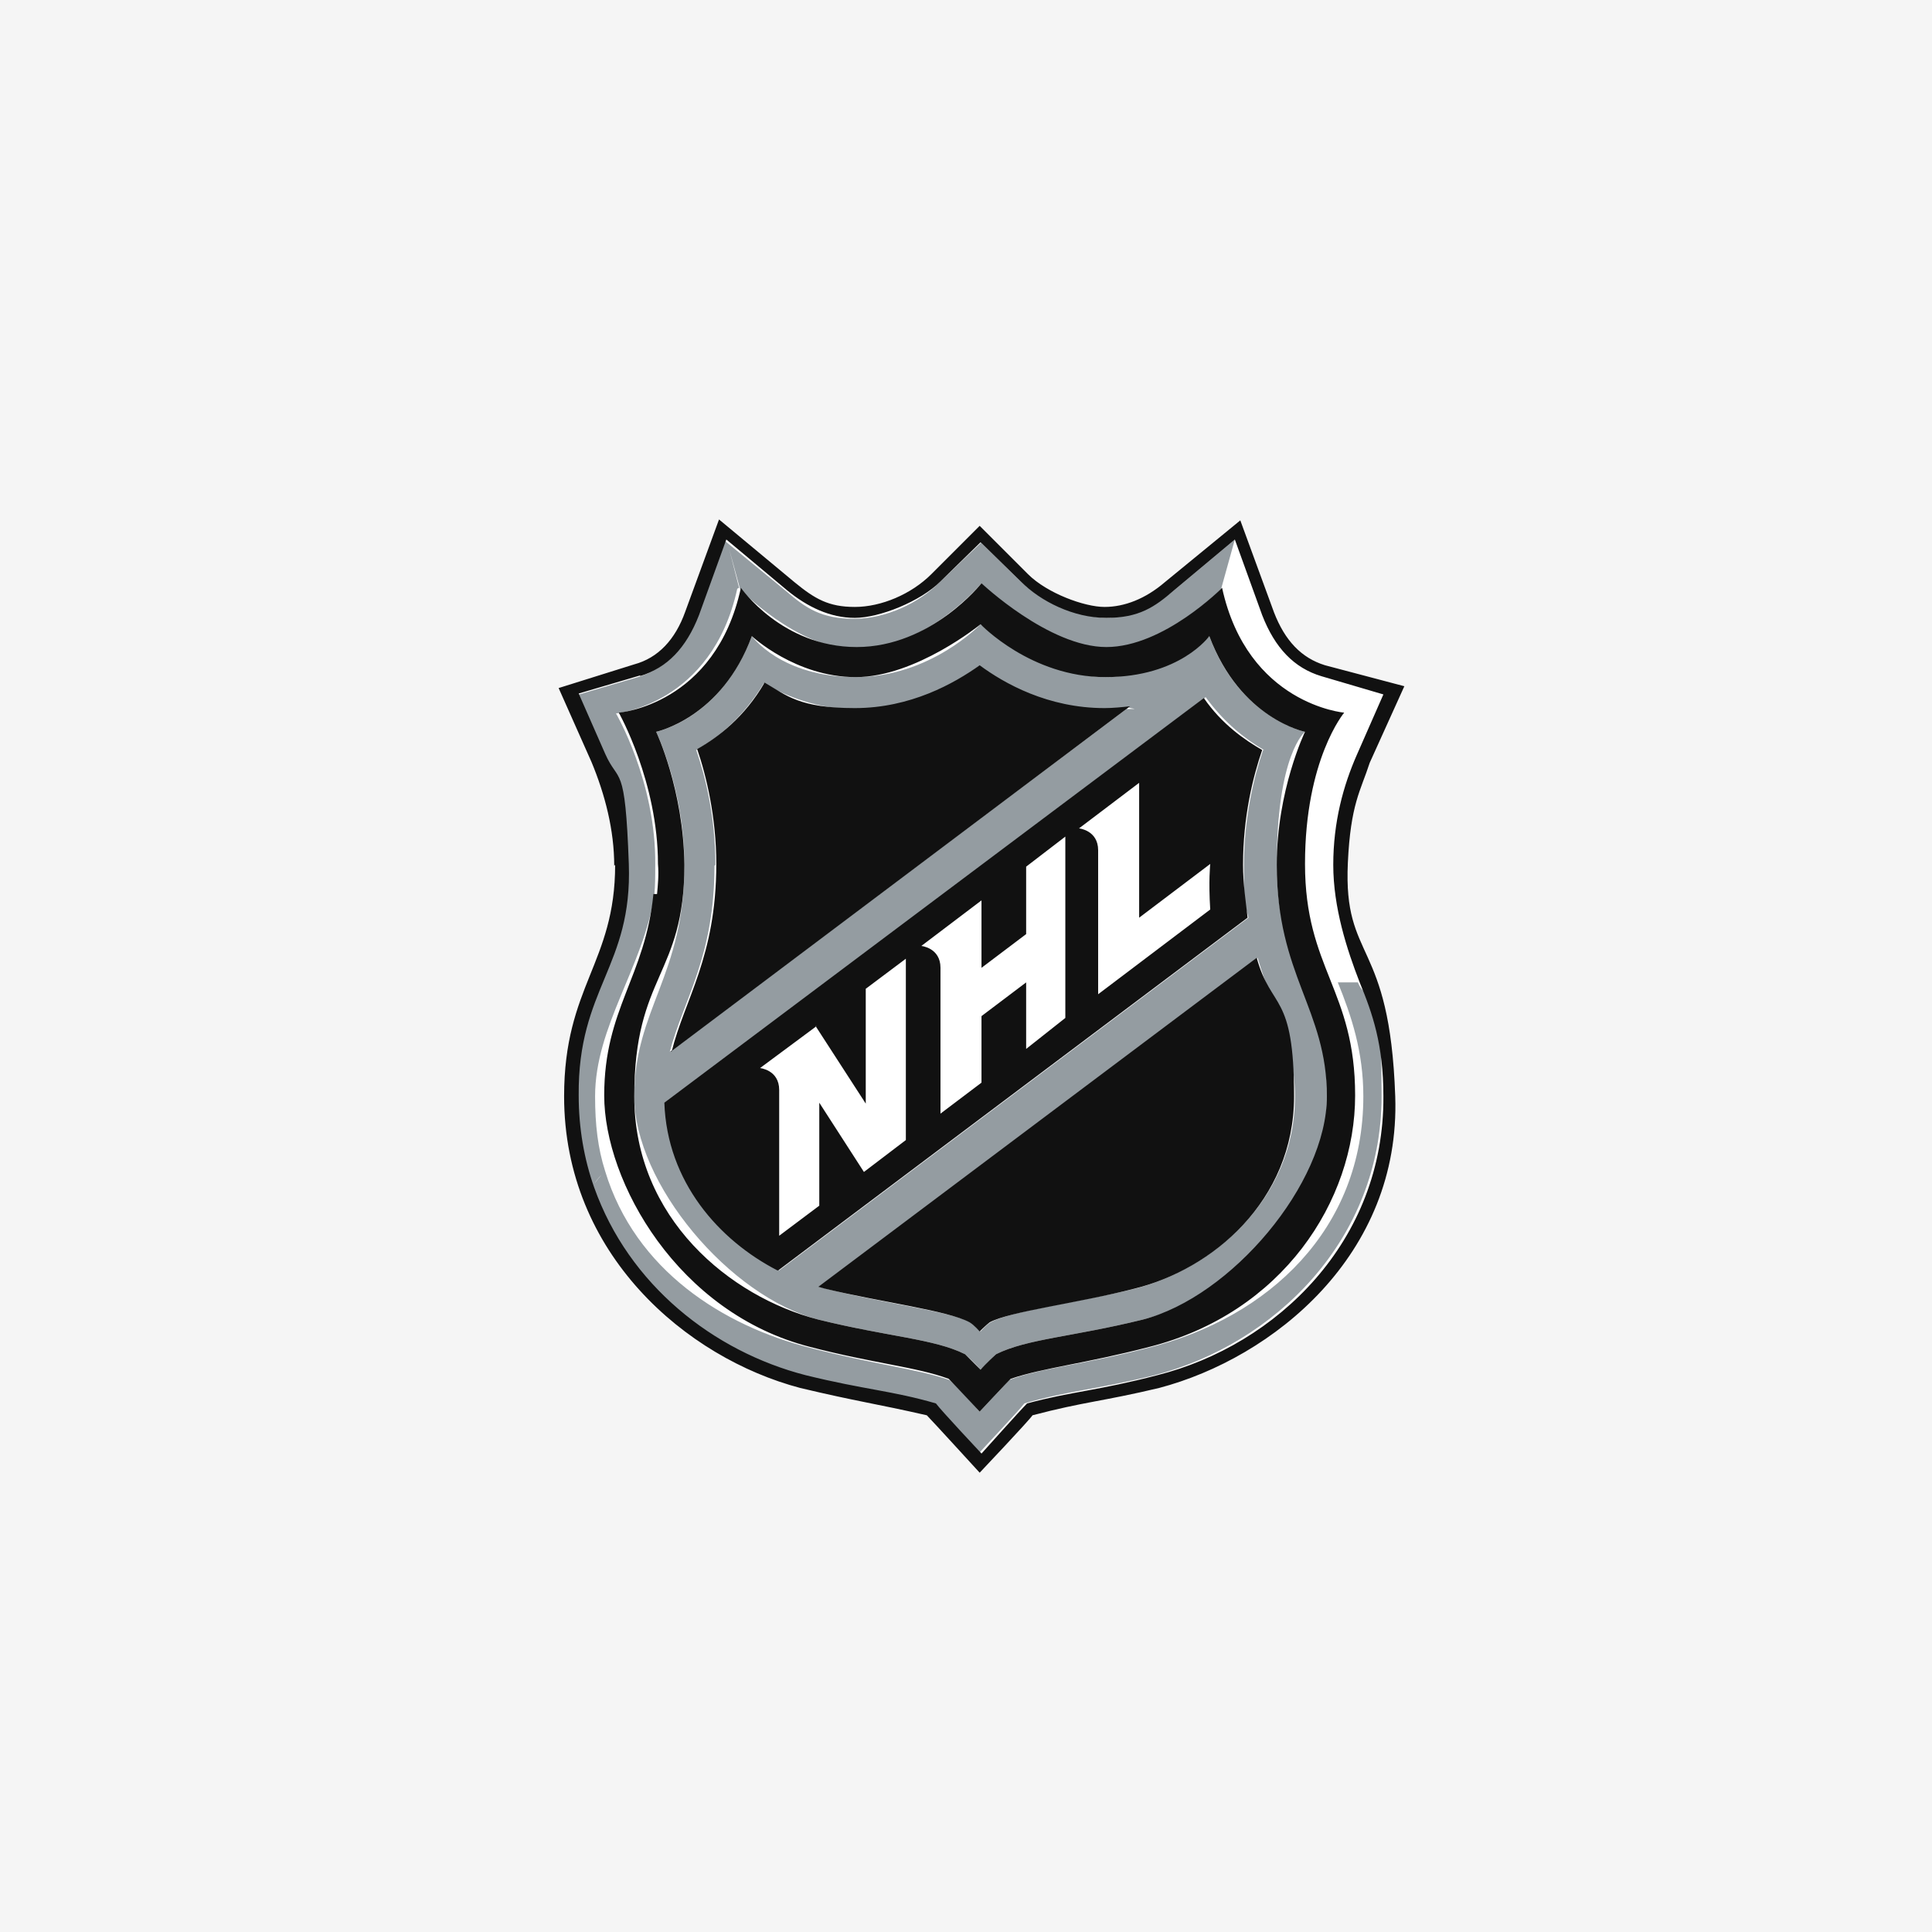
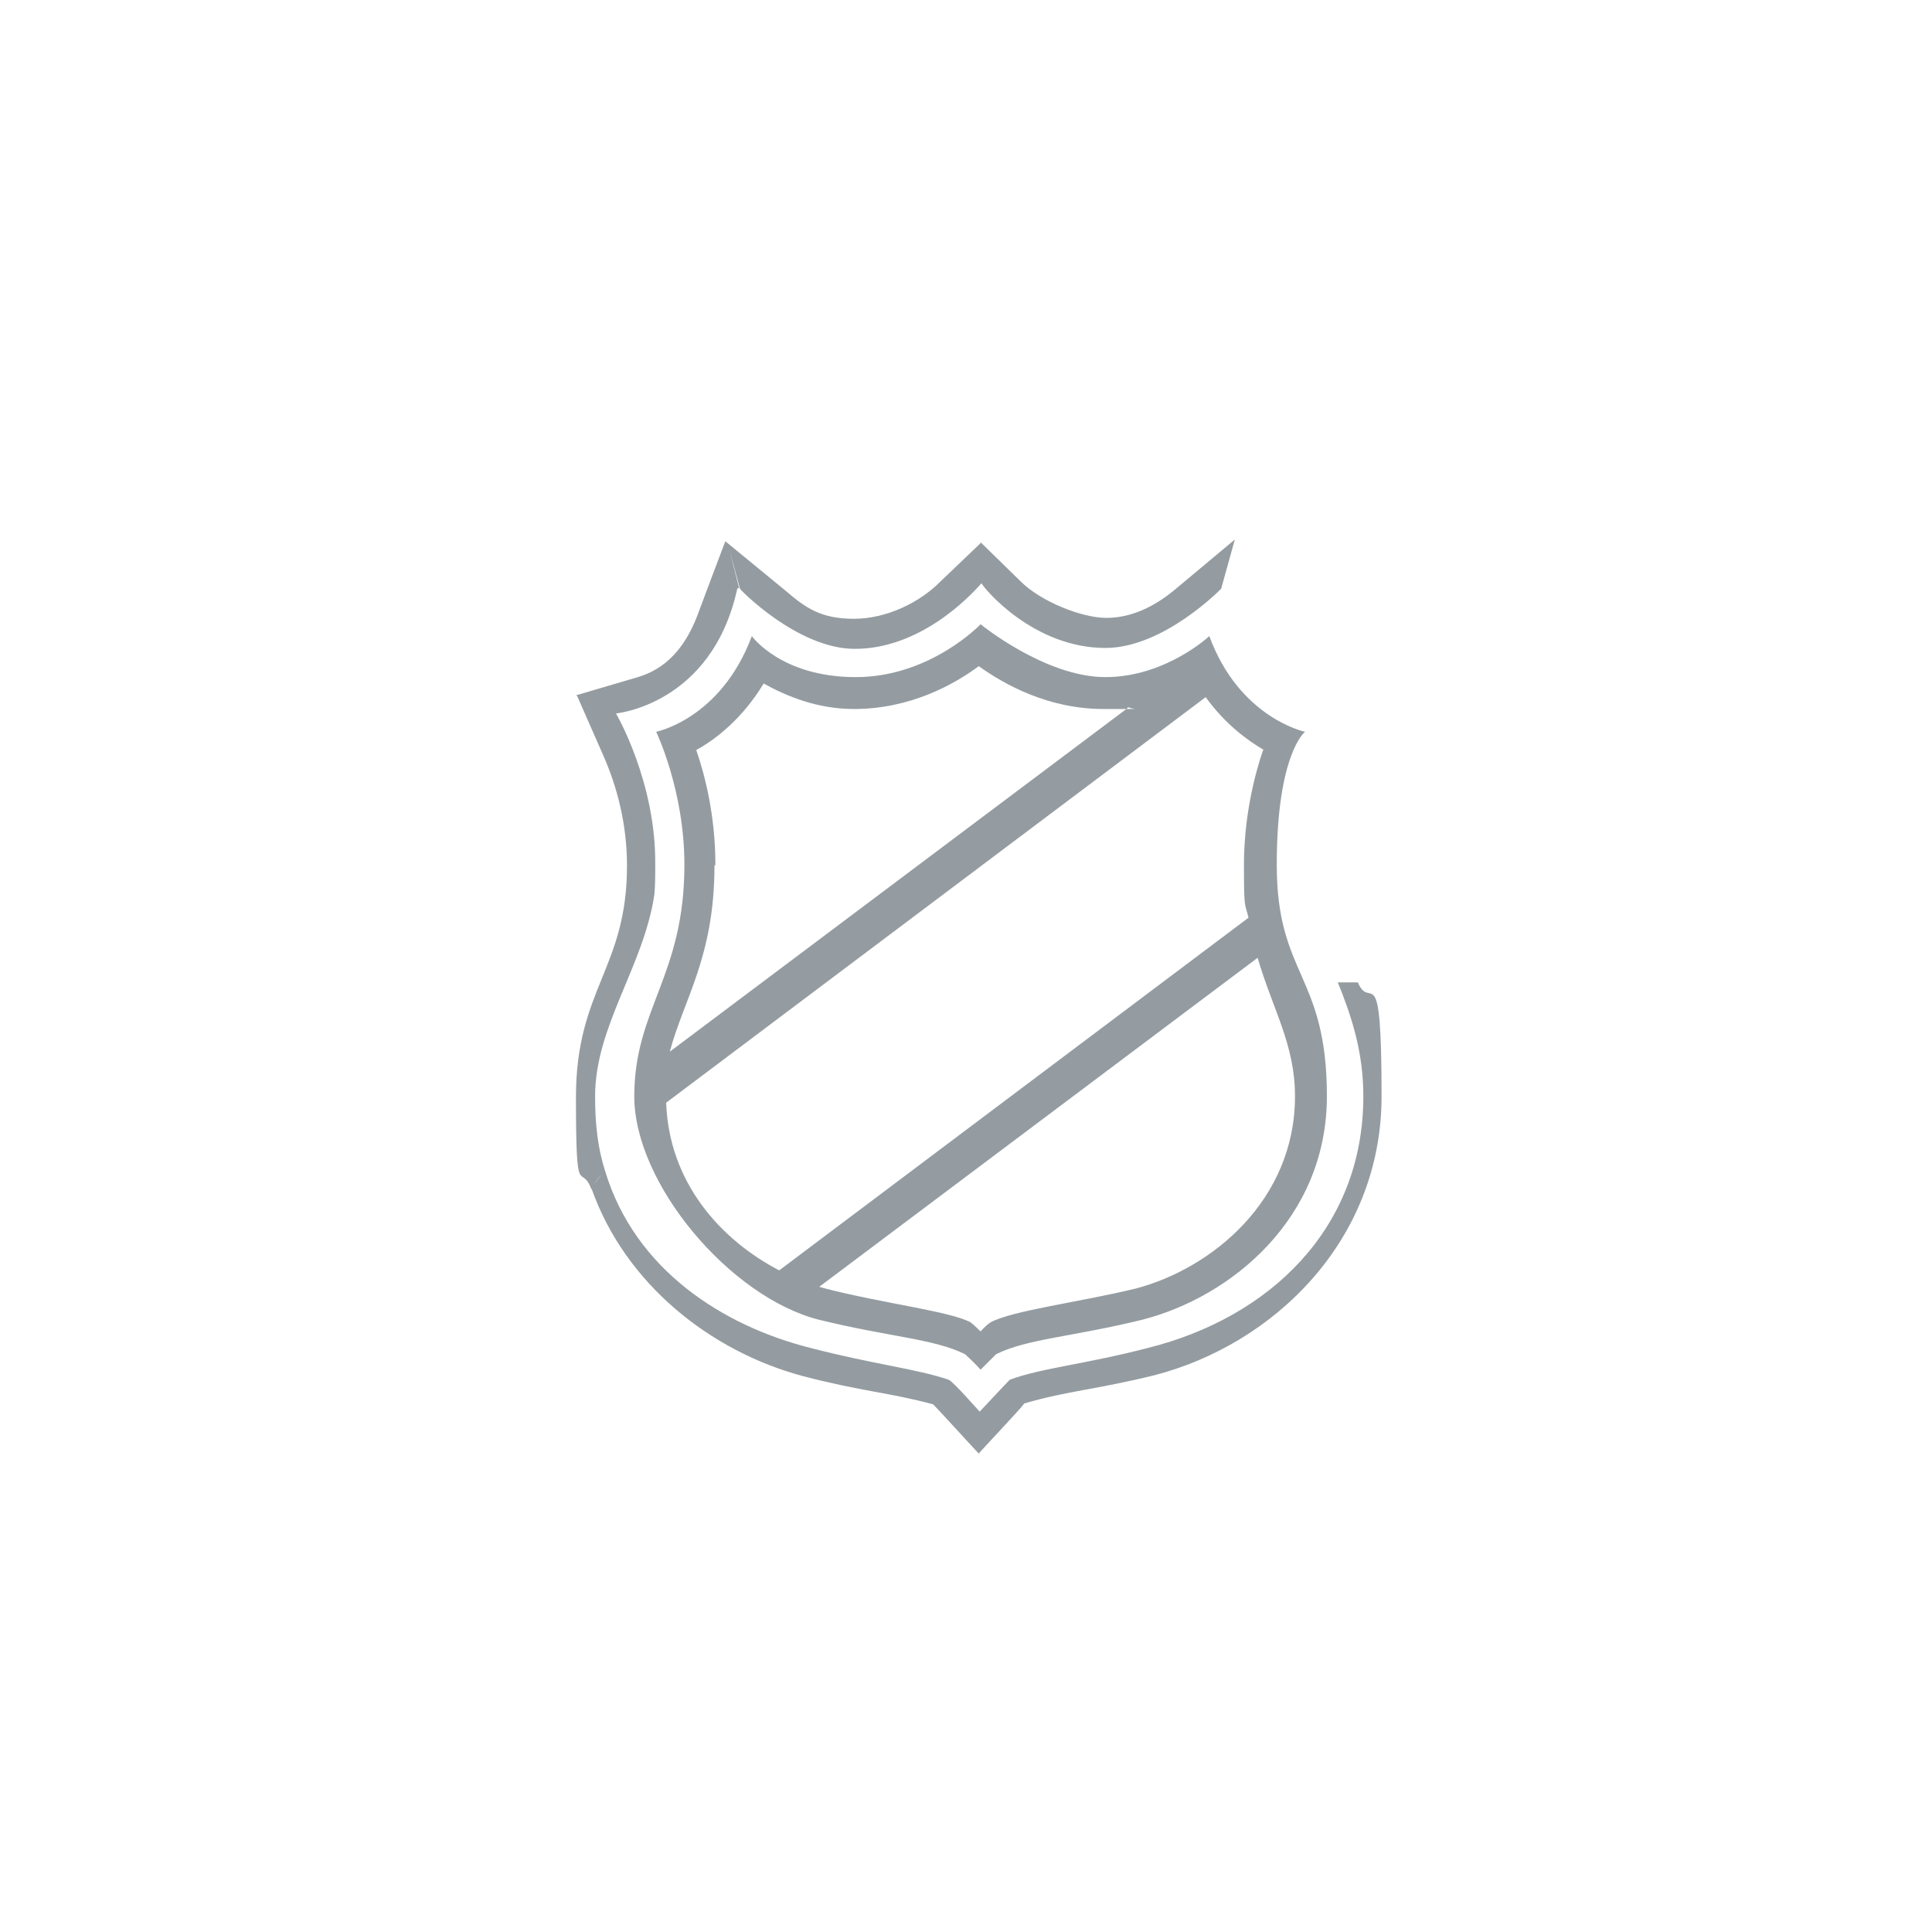
<svg xmlns="http://www.w3.org/2000/svg" version="1.1" viewBox="0 0 212 212">
  <defs>
    <style>
      .st0 {
        fill: #fff;
      }

      .st0, .st1 {
        fill-rule: evenodd;
      }

      .st1 {
        fill: #111;
      }

      .st2 {
        fill: #f5f5f5;
      }

      .st3 {
        fill: url(#linear-gradient);
      }
    </style>
    <linearGradient id="linear-gradient" x1="-281.2" y1="104.5" x2="-250.4" y2="104.5" gradientTransform="translate(0 213.9) scale(1 -1)" gradientUnits="userSpaceOnUse">
      <stop offset="0" stop-color="#fff" />
      <stop offset=".4" stop-color="#fff" />
      <stop offset=".5" stop-color="#fafafa" />
      <stop offset=".6" stop-color="#ebeced" />
      <stop offset=".7" stop-color="#d2d5d7" />
      <stop offset=".8" stop-color="#afb5b9" />
      <stop offset=".9" stop-color="#949ca1" />
      <stop offset="1" stop-color="#949ca1" />
    </linearGradient>
  </defs>
  <g id="Layer_2">
-     <rect class="st2" width="212" height="212" />
-   </g>
+     </g>
  <g id="Layer_1">
-     <path id="white" class="st0" d="M149.5,106.7s5.6,10.4,1.7,22.3c-3.9,11.9-11.2,17.5-22.4,22.1,0,0-11,3.1-15.5,3.4l-5.7,5.7-5.3-5.3s-19.1-3-26.2-8.8-13.9-11.2-13.6-25.7c0,0-1-7.3,5-18.9,0,0,2.9-10.1-1.9-17.9l-3.1-7.7s8.2-1.7,10.4-4.3c0,0,3.7-3.1,6.1-13.2l8.1,6s5.3,4.6,11.3,1.7c0,0,4.3-1.5,8.5-6.9l.5-.9s5.2,6.3,8.8,7.9,8.9,2,14.5-4.1l4.6-3.8,3.9,10s1.7,3.8,3.8,4.6,9.5,2.9,9.5,2.9c0,0-5.1,8.7-5.7,14.2-.6,5.5.2,11.8,2.6,16.6h0Z" />
    <path id="gray" class="st3" d="M81.1,64.5h0l-1.1-4.3,1.2,4.4c-.1,0,6.3,6.6,12.6,6.6h0c7.1,0,12.5-5.6,13.9-7.2.3.6,5.7,7.1,13.6,7.1h0c6.4,0,12.7-6.5,12.7-6.5l1.5-5.4-6.7,5.6c-2.2,1.8-4.7,3-7.4,3s-7.2-1.8-9.4-4l-4.4-4.3v.8-.7c0,0-4.5,4.3-4.5,4.3-2.2,2.2-5.8,4-9.4,4s-5.3-1.2-7.4-3l-6.7-5.5h0c0-.1-3.1,8.2-3.1,8.2-1.4,3.6-3.5,5.8-6.5,6.7l-6.8,2,4.3,2s10.6-.9,13.4-13.7h0ZM121.3,74.3c-6.6,0-13.7-5.8-13.7-5.8,0,0-5.5,5.8-13.7,5.8s-11.4-4.5-11.4-4.5c-3.4,9.1-10.5,10.5-10.5,10.5,0,0,3.1,6.4,3.1,14.6,0,12.2-5.5,15.8-5.5,25.4s10.5,22,20.2,24.5h0c7.7,1.9,12.7,2.1,16.1,3.8,0,0,1.2,1.1,1.7,1.7.5-.5,1.7-1.7,1.7-1.7,3.4-1.7,8.4-1.9,16.1-3.8,9.7-2.5,20.2-11.1,20.2-24.5s-5.5-13.2-5.5-25.4,3.1-14.6,3.1-14.6c0,0-7.2-1.5-10.5-10.5,0,0-4.8,4.5-11.4,4.5ZM78.5,94.9c0-5.3-1.1-9.7-2.1-12.6,2.2-1.2,5.1-3.5,7.4-7.3,2.5,1.4,5.9,2.8,9.9,2.8,6.2,0,11-2.7,13.7-4.7,2.8,2,7.6,4.7,13.7,4.7s2,0,2.5,0l.2-.2c0,0,0,0,0,0h0c.3.2,1.5.2-.2.2l-50.1,37.6c1.5-5.7,4.9-10.4,4.9-20.4ZM142.1,120.3h0c0,11.4-9.1,18.9-17.5,21.1-6.2,1.5-13.5,2.4-15.9,3.7-.5.3-1.1,1-1.1,1,0,0-.7-.7-1.1-1-2.2-1.2-9.7-2.1-15.9-3.7l-.7-.2,48.1-36.1c1.7,5.8,4.1,9.5,4.1,15.2h0ZM138.6,82.3h0c-1,2.9-2.1,7.5-2.1,12.6s.1,4.1.5,5.8l-51.5,38.7c-6.5-3.4-12.1-9.7-12.4-18.4l59.2-44.5c2.1,2.9,4.5,4.7,6.4,5.8ZM149.2,107.8h-2.4c1.5,3.7,2.8,7.6,2.8,12.5h0c0,14.6-10.4,24.3-23.6,27.6-6.9,1.8-11.7,2.2-15.2,3.5-.5.5-3.1,3.3-3.3,3.5-.2-.2-2.9-3.3-3.4-3.5-3.5-1.2-8.3-1.7-15.2-3.5-9.5-2.4-19.2-8.5-22.5-19.4-.5.5-1.1,1.2-1.5,1.9,3.7,10.5,13.1,17.9,23.2,20.6,6.5,1.7,9.5,1.8,14.3,3.1.6.6,4.6,5,5,5.4h0s0,0,0,0h0c.4-.5,4.5-4.8,5-5.5,4.8-1.4,7.8-1.5,14.3-3.1,13.1-3.4,24.9-14.8,24.9-30.6s-1.2-9.2-2.6-12.5h0ZM66.4,128.5c-.8-2.5-1.1-5.1-1.1-8.2,0-7.7,5.3-14.2,6.5-22.1.1-1,.1-2.1.1-3.3.1-9.1-4.3-16.6-4.3-16.6l-4.3-2,2.9,6.6c1.5,3.4,2.6,7.5,2.6,12.1h0c0,11.3-5.6,13.5-5.6,25.4s.5,7,1.7,10.1c.3-.7.9-1.5,1.5-1.9h0Z" />
-     <path id="black" class="st1" d="M73.6,115.4l50.4-37.9c-.9.1-1.9.2-2.8.2-6.2,0-11-2.7-13.7-4.7-2.8,2-7.6,4.7-13.7,4.7s-7.5-1.4-9.9-2.8c-2.2,3.8-5.1,6-7.4,7.3,1,2.9,2.1,7.5,2.1,12.6,0,10.2-3.5,14.9-4.9,20.6h0ZM89.8,141.2l.7.2c6.2,1.5,13.5,2.4,15.9,3.7.5.3,1.1,1,1.1,1,0,0,.7-.7,1.1-1,2.2-1.2,9.7-2.1,15.9-3.7,8.5-2.1,17.5-9.6,17.5-21.1s-2.5-9.4-4.1-15.2l-48.1,36.1h0ZM67.5,94.9c0,10.8-5.6,13.3-5.6,25.4,0,17.3,13.4,28.7,25.9,32,6.3,1.5,8.2,1.7,13.9,3,.5.5,5.8,6.3,5.8,6.3,0,0,5.4-5.7,5.8-6.3,5.7-1.5,7.6-1.5,13.9-3,12.5-3.3,26.5-14.6,25.9-32s-5.7-14.7-5.2-25.6c.3-6.5,1.4-7.9,2.4-11l3.8-8.4-8.7-2.3c-2.6-.8-4.4-2.7-5.6-5.8l-3.7-10.1-8.3,6.8c-2.1,1.8-4.4,2.7-6.6,2.7s-6.3-1.5-8.4-3.6l-5.3-5.3-5.3,5.3c-2.2,2.2-5.5,3.6-8.4,3.6s-4.4-.9-6.6-2.7l-8.3-6.9-3.7,10.1c-1.1,3.1-3,5.1-5.6,5.8l-8.3,2.6,3.6,8.1c1.5,3.6,2.5,7.5,2.5,11.4h0ZM70.2,74.2c3-.9,5.1-3.1,6.5-6.7l3-8.3,6.7,5.6c2.2,1.8,4.7,3,7.4,3s7.2-1.8,9.4-4l4.4-4.3,4.4,4.3c2.2,2.2,5.8,4,9.4,4s5.3-1.2,7.4-3l6.7-5.6,3,8.3c1.4,3.6,3.5,5.8,6.5,6.7l6.8,2-2.9,6.6c-1.5,3.4-2.6,7.4-2.6,12.1s1.5,9.3,2.9,12.9c1.4,3.4,2.6,6.8,2.6,12.5.1,15.9-11.7,27.3-24.8,30.6-6.5,1.7-9.5,1.8-14.3,3.1-.7.7-5,5.5-5,5.5,0,0-4.5-4.8-5-5.5-4.8-1.4-7.8-1.5-14.3-3.1-10.1-2.6-19.4-9.9-23.2-20.6-1.1-3.1-1.7-6.5-1.7-10.1-.1-11.8,5.9-14.1,5.5-25.4-.4-11.3-1.1-8.7-2.6-12.1l-2.9-6.6,6.8-2h0ZM85.4,139.4l51.5-38.7c-.2-1.8-.5-3.7-.5-5.8,0-5.3,1.1-9.7,2.1-12.6-1.9-1.1-4.4-2.8-6.4-5.7l-59.2,44.4c.3,8.7,6,15.1,12.4,18.4h0ZM125,85.9v14.8l7.8-5.9s-.2,1.9,0,5l-12.3,9.3v-15.8c0-2.2-2.1-2.4-2.1-2.4l6.6-5h0ZM107.7,98.8v7.4l4.9-3.7v-7.4l4.3-3.3v19.9l-4.3,3.4v-7.3l-4.9,3.7v7.3l-4.5,3.4v-16c0-2.2-2.1-2.4-2.1-2.4l6.6-5h0ZM89.5,112.6l5.5,8.5v-12.6l4.4-3.3v19.9l-4.6,3.5-4.9-7.6v11.3l-4.4,3.3v-16c0-2.2-2.1-2.4-2.1-2.4l6.2-4.6h0ZM71.7,98.1c-.9,9.1-5.4,12.6-5.4,22.1s8.1,23.9,22.6,27.6c6.9,1.8,11.7,2.2,15.2,3.5.5.5,3.4,3.6,3.4,3.6,0,0,2.9-3.1,3.4-3.6,3.5-1.2,8.3-1.7,15.2-3.5,14.6-3.7,22.6-16,22.6-27.6s-5.5-13.9-5.5-25.4,4.3-16.6,4.3-16.6c0,0-10.6-.9-13.4-13.7,0,0-6.4,6.5-12.7,6.5s-13.7-7-13.7-7c0,0-5.5,7-13.7,7s-12.7-6.5-12.7-6.5c-2.8,12.9-13.4,13.7-13.4,13.7,0,0,4.3,7.6,4.3,16.6.1,1.2,0,2.2-.1,3.3h0ZM72,80.3s7.2-1.5,10.5-10.5c0,0,4.8,4.5,11.4,4.5s13.7-5.8,13.7-5.8c0,0,5.5,5.8,13.7,5.8s11.4-4.5,11.4-4.5c3.4,9.1,10.5,10.5,10.5,10.5,0,0-3.1,6.4-3.1,14.6,0,12.2,5.5,15.8,5.5,25.4s-10.5,22-20.2,24.5c-7.7,1.9-12.7,2.1-16.1,3.8,0,0-1.2,1.1-1.7,1.7-.5-.5-1.7-1.7-1.7-1.7-3.4-1.7-8.4-1.9-16.1-3.8-9.7-2.5-20.2-11.1-20.2-24.5s5.5-13.2,5.5-25.4c-.1-8.3-3.1-14.6-3.1-14.6,0,0,0,0,0,0Z" />
  </g>
</svg>